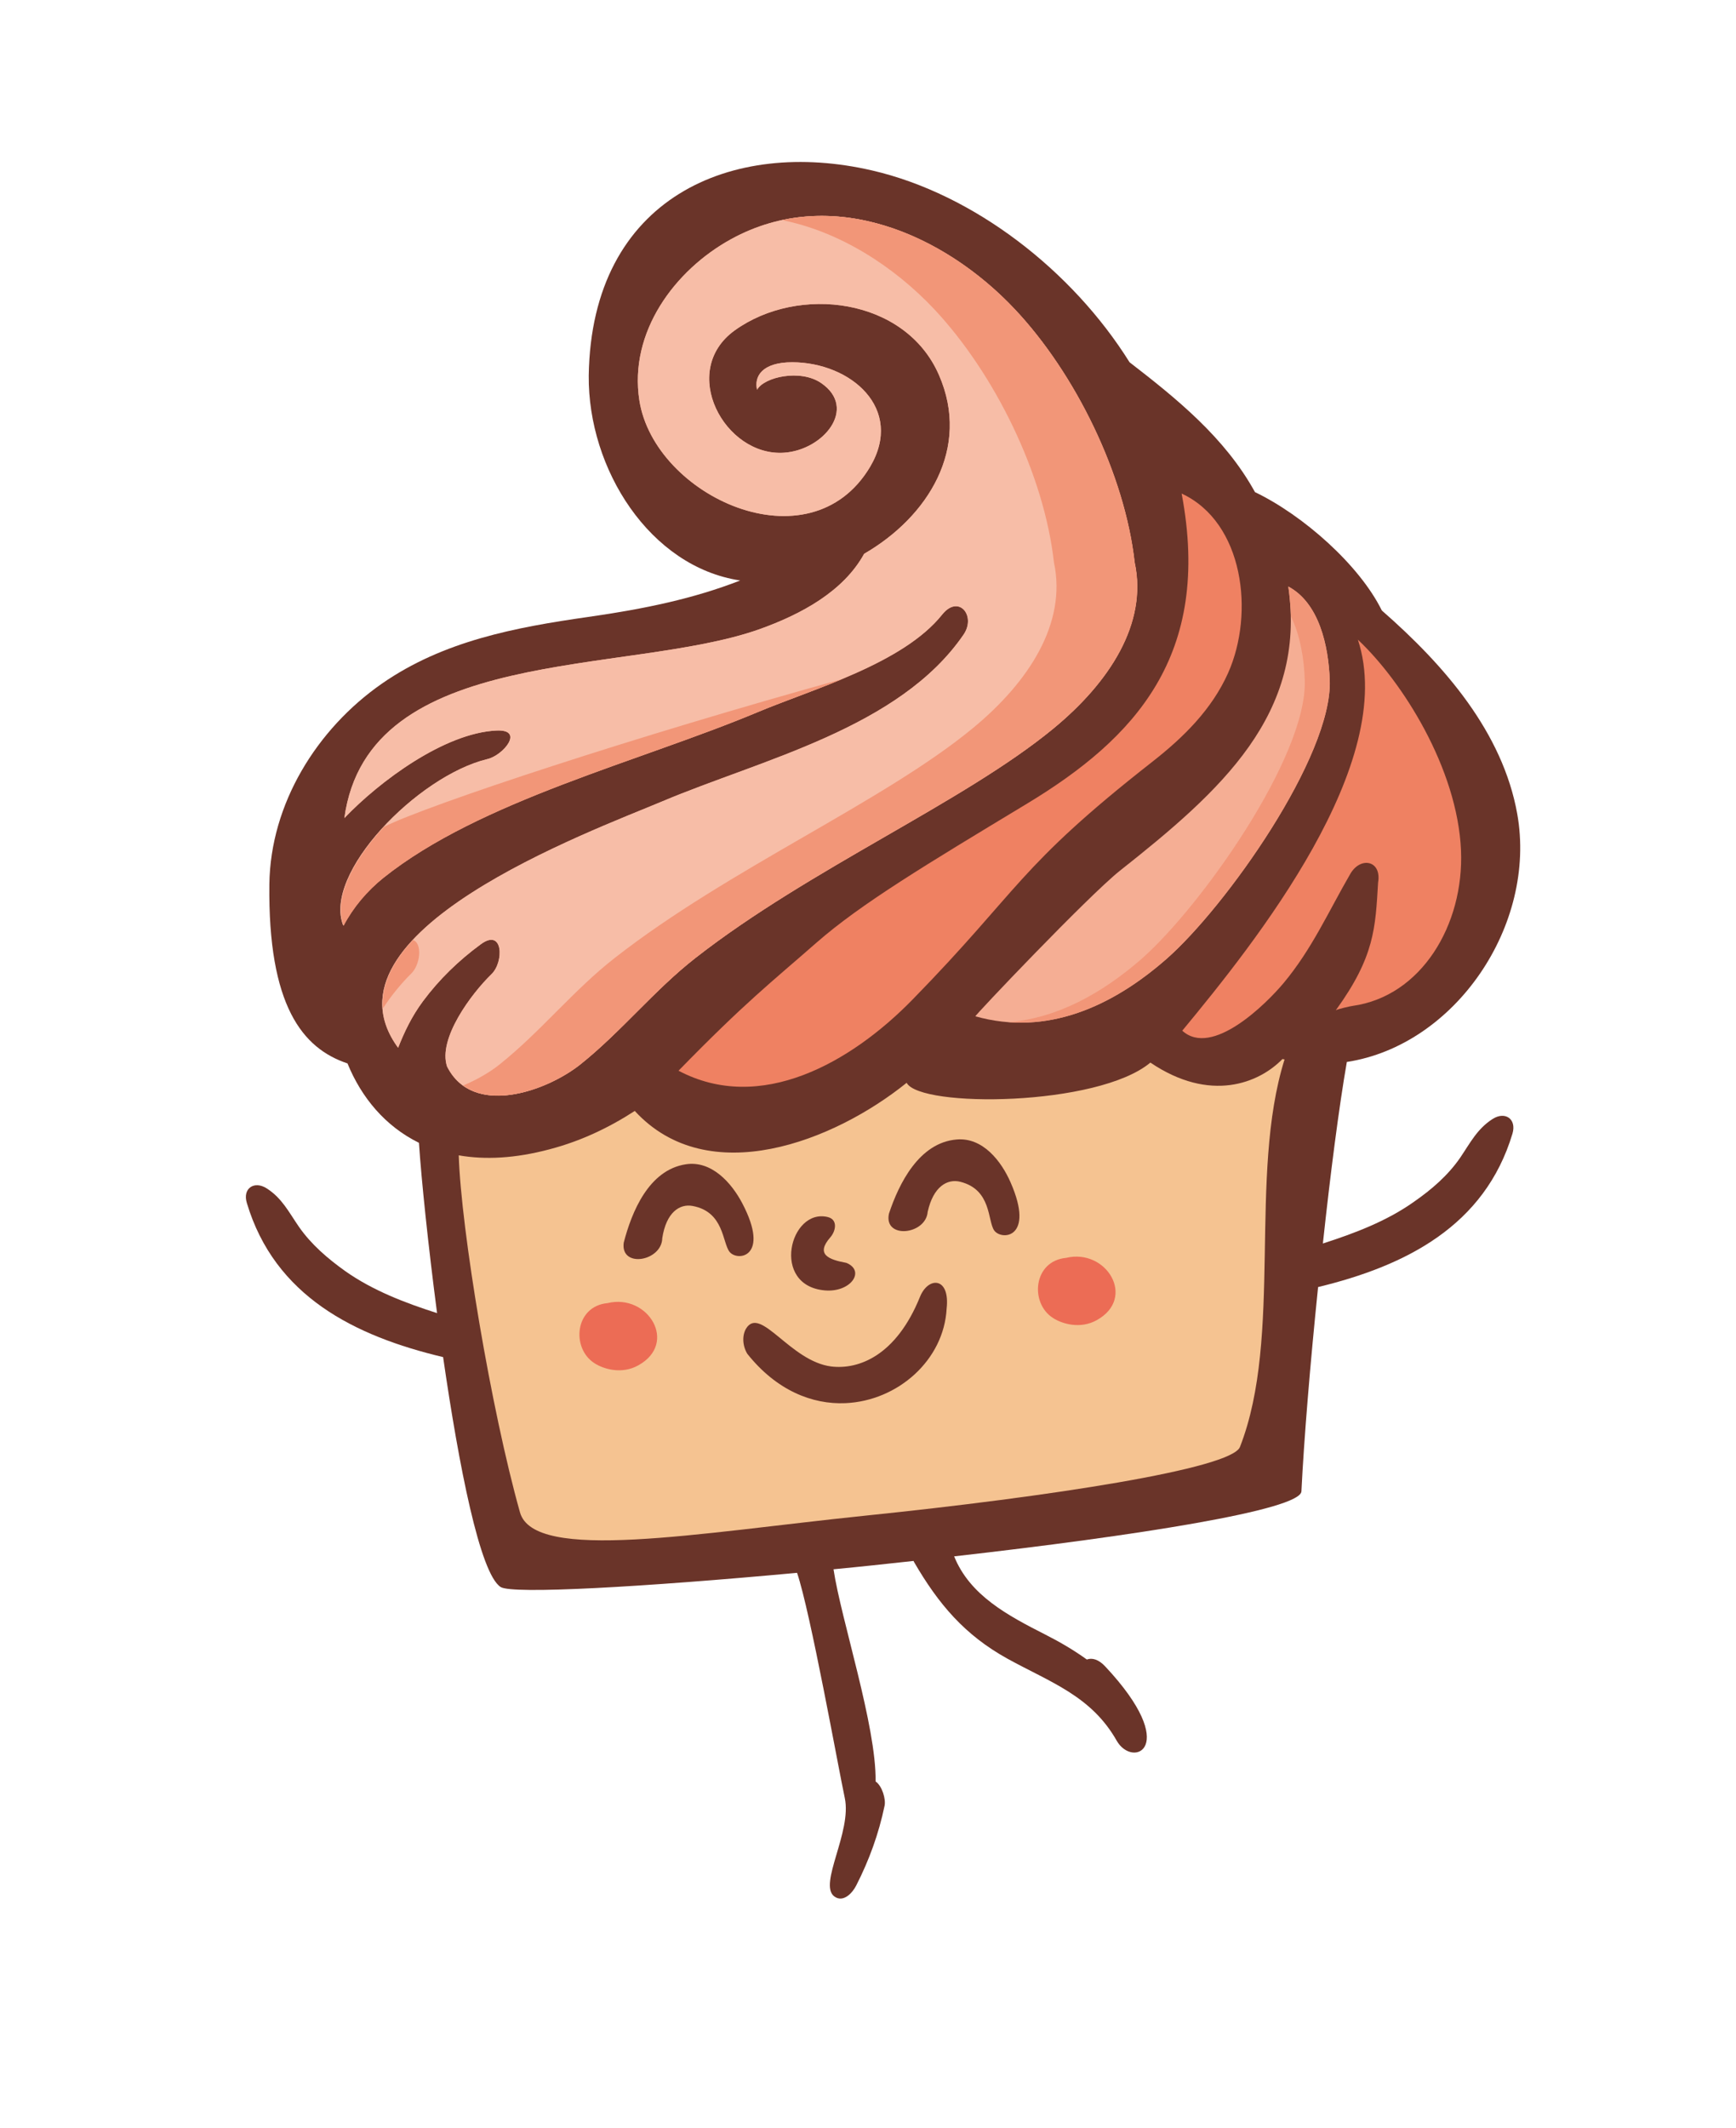
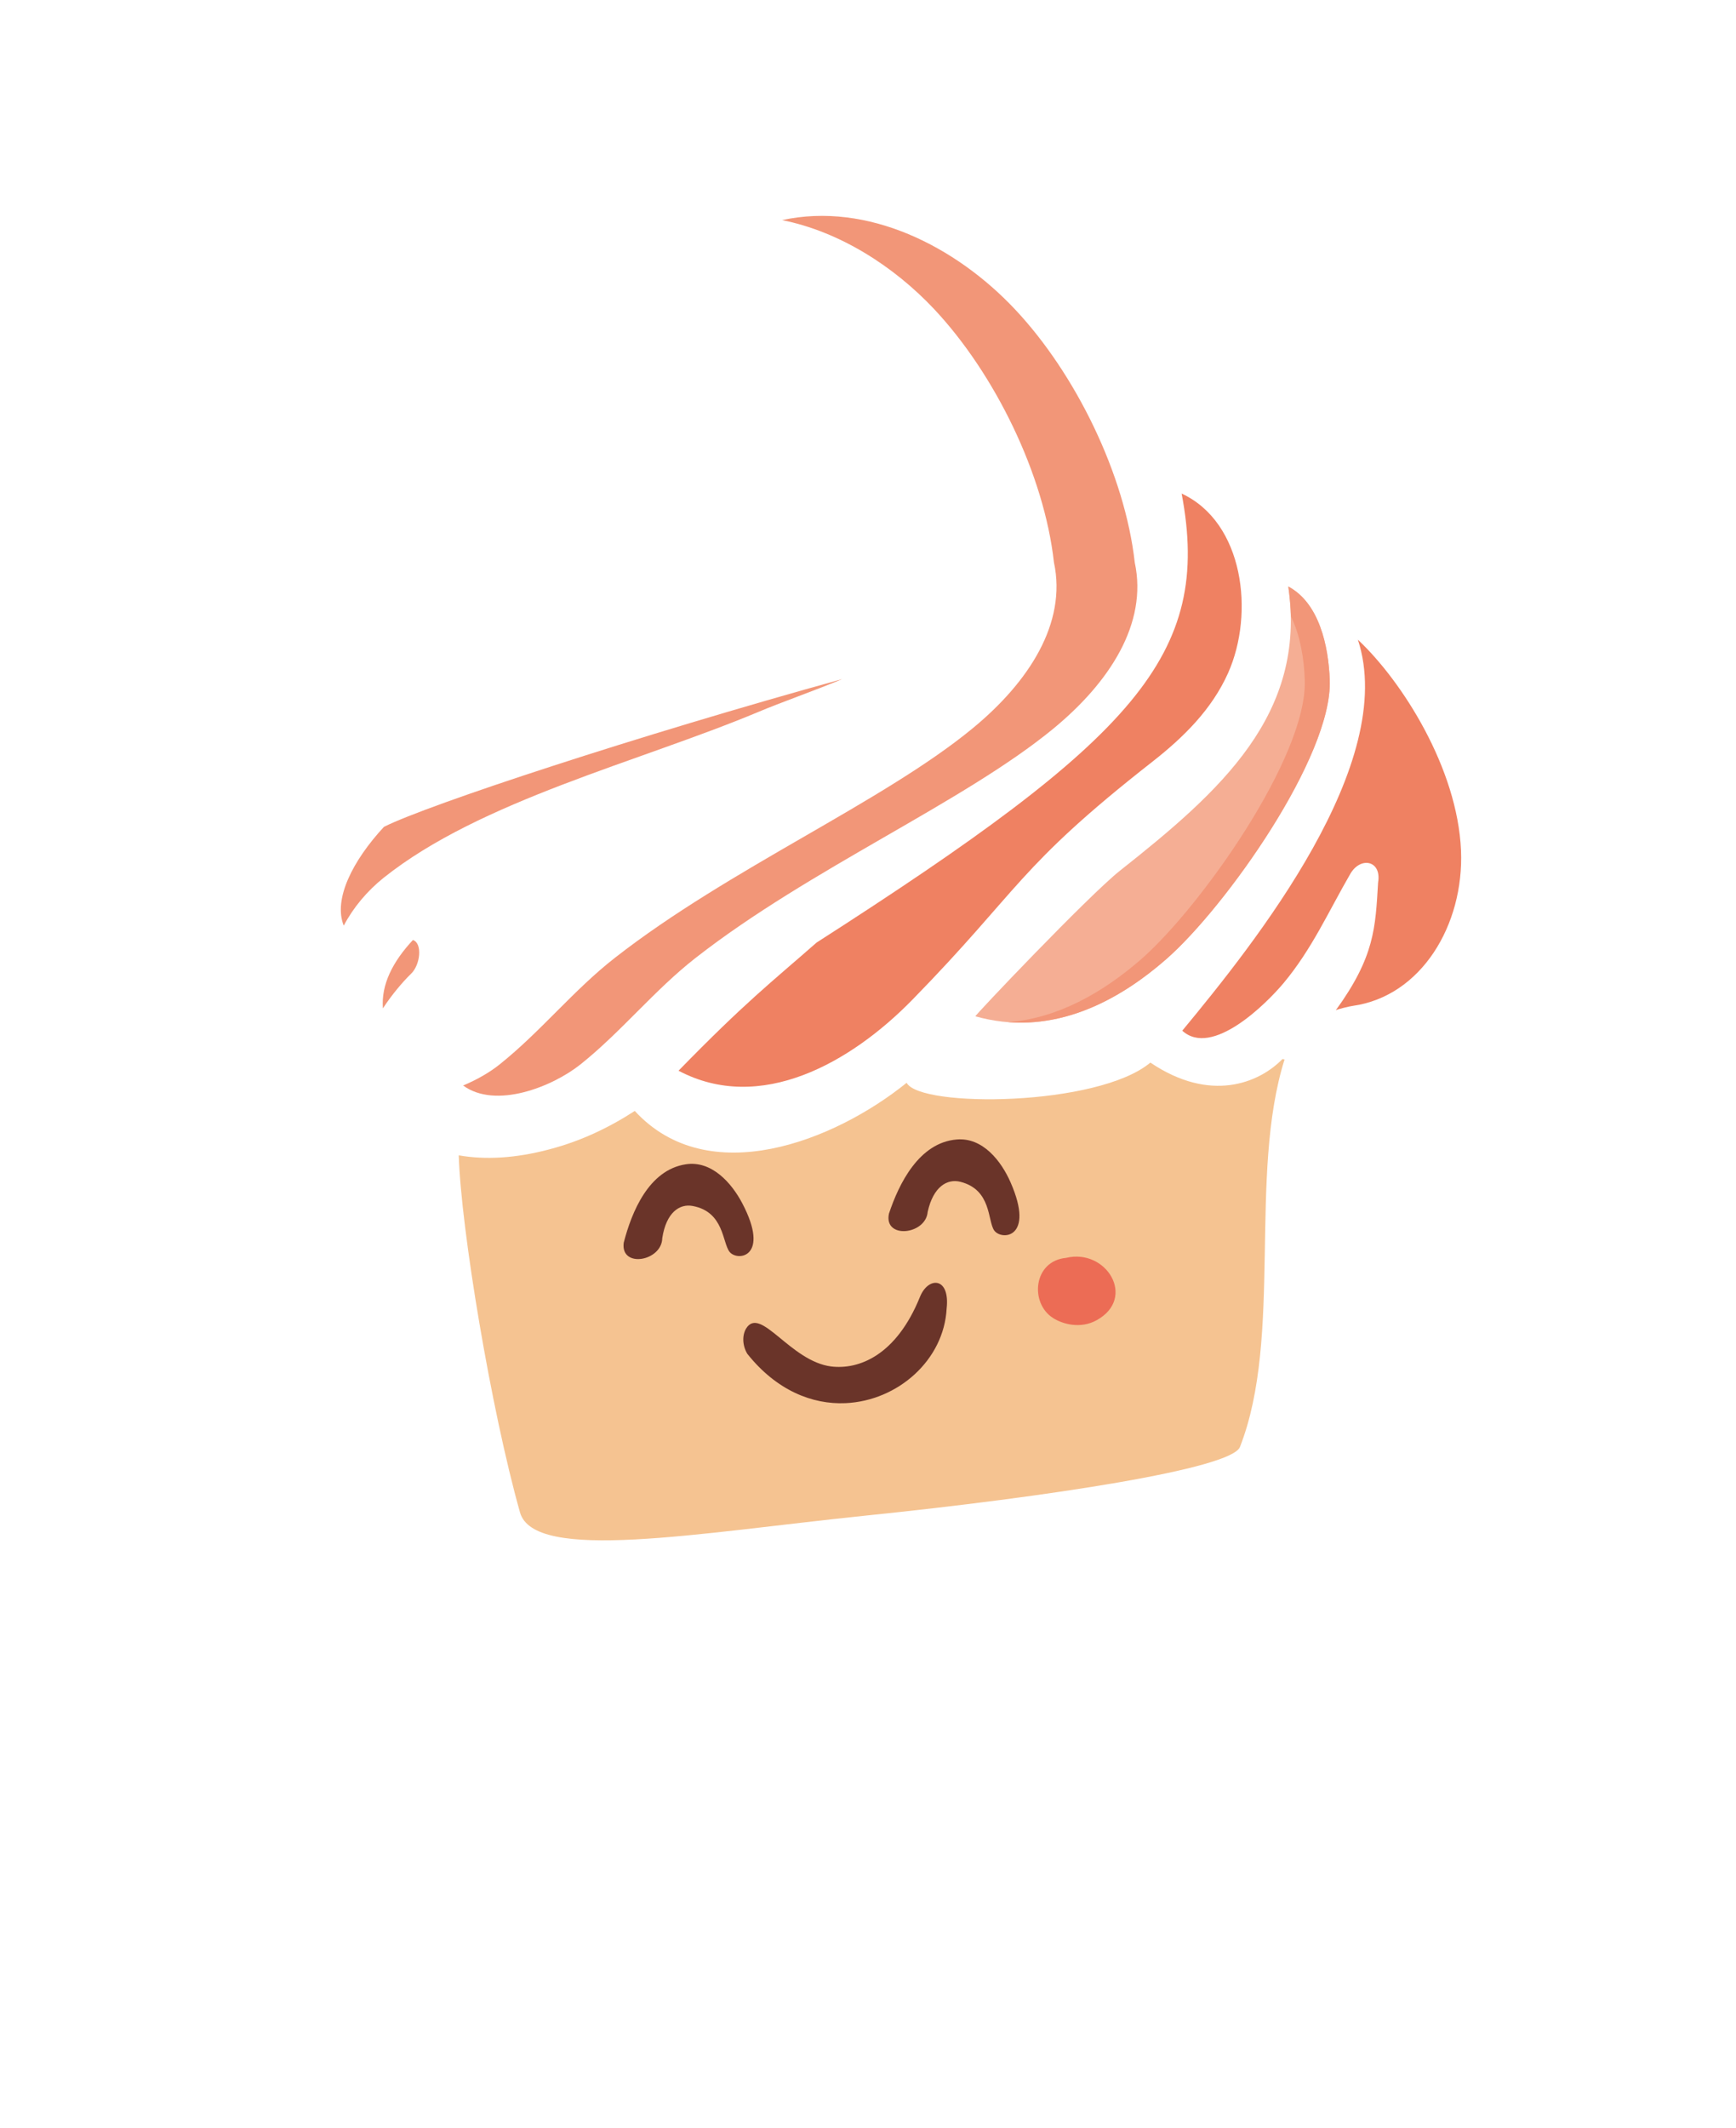
<svg xmlns="http://www.w3.org/2000/svg" id="Слой_1" x="0px" y="0px" viewBox="0 0 83.33 102.08" style="enable-background:new 0 0 83.33 102.08;" xml:space="preserve">
  <style type="text/css"> .st0{fill-rule:evenodd;clip-rule:evenodd;fill:#6A3429;} .st1{fill-rule:evenodd;clip-rule:evenodd;fill:#F5C391;} .st2{fill:#EC6C55;} .st3{fill:#EF8162;} .st4{fill:#F5AE94;} .st5{fill:#F7BDA7;} .st6{fill:#F29678;} </style>
-   <path class="st0" d="M35.53,27.85c-2.23,0.87-4.57,1.36-7.3,1.75c-3.5,0.5-6.95,1.15-9.9,3.2c-3.12,2.17-5.35,5.76-5.4,9.62 c-0.07,5.83,1.59,7.88,3.75,8.6c0.67,1.64,1.81,3.01,3.43,3.81c0.12,1.79,0.44,4.89,0.87,8.17c-1.53-0.49-3.08-1.08-4.4-2.01 c-0.84-0.6-1.63-1.27-2.23-2.13c-0.49-0.71-0.81-1.37-1.54-1.84c-0.6-0.39-1.18-0.01-0.96,0.7c1.34,4.47,5.17,6.38,9.42,7.39 c0.76,5.25,1.77,10.39,2.76,11.03c0.55,0.36,6.87,0,14.23-0.68c0.64,1.88,1.97,9.3,2.29,10.8c0.35,1.63-1.27,4.13-0.51,4.72 c0.43,0.33,0.88-0.16,1.06-0.52c0.62-1.21,1.08-2.48,1.36-3.82c0.07-0.31-0.11-0.95-0.43-1.17c0.04-2.66-1.66-7.77-2.02-10.18 c1.27-0.12,2.56-0.26,3.84-0.4c0.01,0.02,0.02,0.04,0.03,0.06c1.17,2.01,2.42,3.49,4.48,4.63c2.05,1.13,4.02,1.78,5.24,3.93 c0.77,1.36,3.11,0.35-0.54-3.55c-0.33-0.36-0.65-0.43-0.89-0.34c-0.61-0.44-1.27-0.83-1.98-1.19c-1.81-0.92-3.63-1.88-4.39-3.76 c8.67-0.98,16.63-2.22,16.67-3.12c0.12-2.46,0.42-6.11,0.8-9.8c4.21-1.02,8-2.93,9.33-7.36c0.21-0.71-0.36-1.09-0.96-0.7 c-0.73,0.47-1.06,1.13-1.54,1.84c-0.59,0.86-1.38,1.54-2.23,2.13c-1.31,0.93-2.85,1.51-4.37,2c0.36-3.34,0.77-6.53,1.15-8.71 c5.21-0.8,9.13-6.57,8.18-11.9c-0.7-3.91-3.48-7.12-6.5-9.76c-1.08-2.19-3.78-4.57-6.09-5.68c-1.44-2.62-3.78-4.5-6.02-6.23 c-2.75-4.4-7.47-8.07-12.35-9.2c-6.71-1.56-13.48,1.27-13.61,9.84C28.22,22.51,31.2,27.2,35.53,27.85L35.53,27.85z" />
  <path class="st1" d="M22.02,55.43c1.26,0.22,2.71,0.15,4.36-0.29c1.49-0.39,2.84-1.03,4.09-1.84c3.53,3.84,9.58,1.45,13.05-1.35 c0.64,1.21,9.18,1.14,11.7-0.97c2.87,1.94,5.21,0.99,6.34-0.17l0.1,0.02c-1.75,5.58-0.07,13.29-2.14,18.59 c-0.4,1.05-9.15,2.39-18.01,3.3c-8.03,0.83-15.87,2.26-16.55-0.16C23.57,67.63,22.13,58.98,22.02,55.43L22.02,55.43z" />
-   <path class="st2" d="M29.16,62.52c-1.57,0.15-1.75,2.16-0.63,2.88c0.46,0.3,1.33,0.54,2.1,0.11C32.57,64.45,31.11,62.05,29.16,62.52 L29.16,62.52z" />
  <path class="st2" d="M51.17,60.35c-1.57,0.15-1.75,2.16-0.63,2.88c0.46,0.3,1.33,0.54,2.1,0.11C54.57,62.28,53.11,59.88,51.17,60.35 L51.17,60.35z" />
  <path class="st0" d="M48.51,56.73c-0.45-1.03-1.34-2.17-2.59-2.06c-1.8,0.15-2.77,2.11-3.25,3.56c-0.26,1.23,1.77,1.02,1.86-0.09 c0.27-1.22,0.95-1.6,1.57-1.44c1.5,0.38,1.3,1.86,1.62,2.33C48.07,59.53,49.69,59.42,48.51,56.73L48.51,56.73z" />
-   <path class="st0" d="M40.63,60.59c-0.87-0.16-1.49-0.41-0.77-1.23c0.26-0.3,0.37-0.85-0.13-0.97c-1.82-0.44-2.75,3.29-0.14,3.52 C40.83,62.02,41.56,60.98,40.63,60.59L40.63,60.59z" />
  <path class="st0" d="M35.82,63.73c-0.2,0.32-0.19,0.82,0.05,1.22c1.4,1.76,3.12,2.44,4.71,2.37c2.52-0.11,4.73-2.07,4.86-4.54 c0.17-1.52-0.88-1.55-1.28-0.56c-1.14,2.82-2.94,3.5-4.26,3.34C37.93,65.31,36.51,62.64,35.82,63.73L35.82,63.73z" />
  <path class="st0" d="M35.63,57.73c-0.52-0.99-1.48-2.06-2.71-1.87c-1.78,0.27-2.6,2.29-2.98,3.76c-0.17,1.24,1.83,0.9,1.85-0.22 c0.19-1.23,0.83-1.66,1.46-1.54c1.51,0.28,1.42,1.76,1.77,2.2C35.4,60.54,36.99,60.32,35.63,57.73L35.63,57.73z" />
-   <path class="st3" d="M56.72,23.68c2.98,1.38,3.51,5.74,2.23,8.61c-0.78,1.74-2.12,3.07-3.64,4.26c-6.5,5.09-6.31,6.09-11.51,11.41 c-2.96,3.03-7.3,5.49-11.23,3.41c3.23-3.31,4.44-4.23,6.63-6.15c2.14-1.87,5.24-3.73,10.11-6.67 C54.47,35.43,58.19,31.45,56.72,23.68L56.72,23.68z" />
+   <path class="st3" d="M56.72,23.68c2.98,1.38,3.51,5.74,2.23,8.61c-0.78,1.74-2.12,3.07-3.64,4.26c-6.5,5.09-6.31,6.09-11.51,11.41 c-2.96,3.03-7.3,5.49-11.23,3.41c3.23-3.31,4.44-4.23,6.63-6.15C54.47,35.43,58.19,31.45,56.72,23.68L56.72,23.68z" />
  <path class="st4" d="M61.84,28.14c1.48,0.79,1.93,2.84,1.99,4.49c0.13,3.66-5,10.89-7.84,13.38c-2.58,2.26-5.73,3.72-9.17,2.75 c-0.08,0.01,5.4-5.76,6.93-6.98C58.61,37.94,62.73,34.27,61.84,28.14L61.84,28.14z" />
  <path class="st3" d="M65.18,30.69c2.14,2.01,4.78,6.18,4.95,10.11c0.15,3.58-1.91,7-5.2,7.46c-0.1,0.01-0.71,0.15-0.81,0.21 c1.87-2.58,1.9-3.96,2.03-6.13c0.18-1.06-0.84-1.26-1.33-0.42c-1.05,1.81-1.84,3.61-3.21,5.25c-0.83,0.99-3.43,3.58-4.86,2.28 C60.27,45.2,67.13,36.61,65.18,30.69L65.18,30.69z" />
-   <path class="st4" d="M23.82,35.05c-2.48,0.12-5.59,2.42-7.29,4.2c1.14-8.37,13.58-6.81,19.92-9.06c2.02-0.72,4.04-1.82,5.03-3.62 c3.06-1.77,5.13-5.06,3.59-8.58c-1.61-3.7-6.74-4.34-9.8-2.14c-2.71,1.95-0.49,6.06,2.36,5.87c1.89-0.12,3.55-2.13,1.79-3.34 c-1-0.69-2.75-0.29-3.08,0.32c-0.15-0.63,0.23-1.32,1.69-1.32c2.82,0.01,5.38,2.23,3.74,5.01c-2.9,4.88-10.36,1.42-11.08-3.18 c-0.51-3.27,1.69-6.25,4.41-7.74c4.79-2.62,10.2-0.25,13.61,3.37c2.91,3.09,5.28,7.93,5.75,12.15c0.63,2.92-1.21,5.75-3.91,7.97 c-4.32,3.55-11.68,6.71-17.16,10.99c-1.99,1.55-3.56,3.54-5.54,5.12c-1.62,1.29-5.16,2.55-6.39,0.1c-0.45-1.33,1.16-3.49,2.13-4.43 c0.61-0.59,0.57-2.24-0.52-1.43c-1.05,0.77-1.99,1.68-2.77,2.73c-0.54,0.73-0.89,1.47-1.19,2.23c-4.05-5.52,9.23-10.37,12.7-11.83 c4.74-2,11.36-3.5,14.44-7.99c0.62-0.9-0.23-1.95-1.02-0.97c-1.88,2.36-6.2,3.57-8.88,4.69c-5.69,2.38-13.31,4.24-17.95,7.94 c-0.8,0.64-1.46,1.43-1.92,2.3c-1-2.49,3.56-7.18,6.91-7.99C24.15,36.25,25.21,34.98,23.82,35.05L23.82,35.05z" />
-   <path class="st5" d="M23.82,35.05c-2.48,0.12-5.59,2.42-7.29,4.2c1.14-8.37,13.58-6.81,19.92-9.06c2.02-0.72,4.04-1.82,5.03-3.62 c3.06-1.77,5.13-5.06,3.59-8.58c-1.61-3.7-6.74-4.34-9.8-2.14c-2.71,1.95-0.49,6.06,2.36,5.87c1.89-0.12,3.55-2.13,1.79-3.34 c-1-0.69-2.75-0.29-3.08,0.32c-0.15-0.63,0.23-1.32,1.69-1.32c2.82,0.01,5.38,2.23,3.74,5.01c-2.9,4.88-10.36,1.42-11.08-3.18 c-0.51-3.27,1.69-6.25,4.41-7.74c4.79-2.62,10.2-0.25,13.61,3.37c2.91,3.09,5.28,7.93,5.75,12.15c0.63,2.92-1.21,5.75-3.91,7.97 c-4.32,3.55-11.68,6.71-17.16,10.99c-1.99,1.55-3.56,3.54-5.54,5.12c-1.62,1.29-5.16,2.55-6.39,0.1c-0.45-1.33,1.16-3.49,2.13-4.43 c0.61-0.59,0.57-2.24-0.52-1.43c-1.05,0.77-1.99,1.68-2.77,2.73c-0.54,0.73-0.89,1.47-1.19,2.23c-4.05-5.52,9.23-10.37,12.7-11.83 c4.74-2,11.36-3.5,14.44-7.99c0.62-0.9-0.23-1.95-1.02-0.97c-1.88,2.36-6.2,3.57-8.88,4.69c-5.69,2.38-13.31,4.24-17.95,7.94 c-0.8,0.64-1.46,1.43-1.92,2.3c-1-2.49,3.56-7.18,6.91-7.99C24.15,36.25,25.21,34.98,23.82,35.05L23.82,35.05z" />
  <path class="st6" d="M40.43,32.58c-1.44,0.6-2.9,1.1-4.06,1.59c-5.69,2.38-13.31,4.24-17.95,7.94c-0.8,0.64-1.46,1.43-1.92,2.3 c-0.51-1.27,0.43-3.12,1.93-4.74C20.54,38.61,30.62,35.29,40.43,32.58L40.43,32.58z" />
  <path class="st6" d="M18.38,48.38c-0.09-1.15,0.48-2.25,1.44-3.28c0.46,0.14,0.37,1.19-0.1,1.63 C19.32,47.12,18.81,47.72,18.38,48.38L18.38,48.38z" />
  <path class="st6" d="M61.84,28.14c1.48,0.79,1.93,2.84,1.99,4.49c0.13,3.66-5,10.89-7.84,13.38c-2.18,1.91-4.77,3.25-7.6,3.03 c2.36-0.18,4.53-1.4,6.4-3.03c2.84-2.49,7.97-9.72,7.84-13.38c-0.03-0.99-0.21-2.13-0.66-3.05C61.95,29.12,61.91,28.64,61.84,28.14 L61.84,28.14z" />
  <path class="st6" d="M37.54,10.56c4.11-0.89,8.34,1.26,11.18,4.28c2.91,3.09,5.28,7.93,5.75,12.15c0.63,2.92-1.21,5.75-3.91,7.97 c-4.32,3.55-11.68,6.71-17.16,10.99c-1.99,1.55-3.56,3.54-5.54,5.12c-1.36,1.08-4.07,2.15-5.63,1.01c0.67-0.28,1.29-0.64,1.75-1.01 c1.98-1.58,3.55-3.57,5.54-5.12C35,41.67,42.36,38.5,46.68,34.95c2.7-2.22,4.54-5.05,3.91-7.97c-0.47-4.22-2.84-9.05-5.75-12.15 C42.9,12.77,40.3,11.11,37.54,10.56L37.54,10.56z" />
</svg>